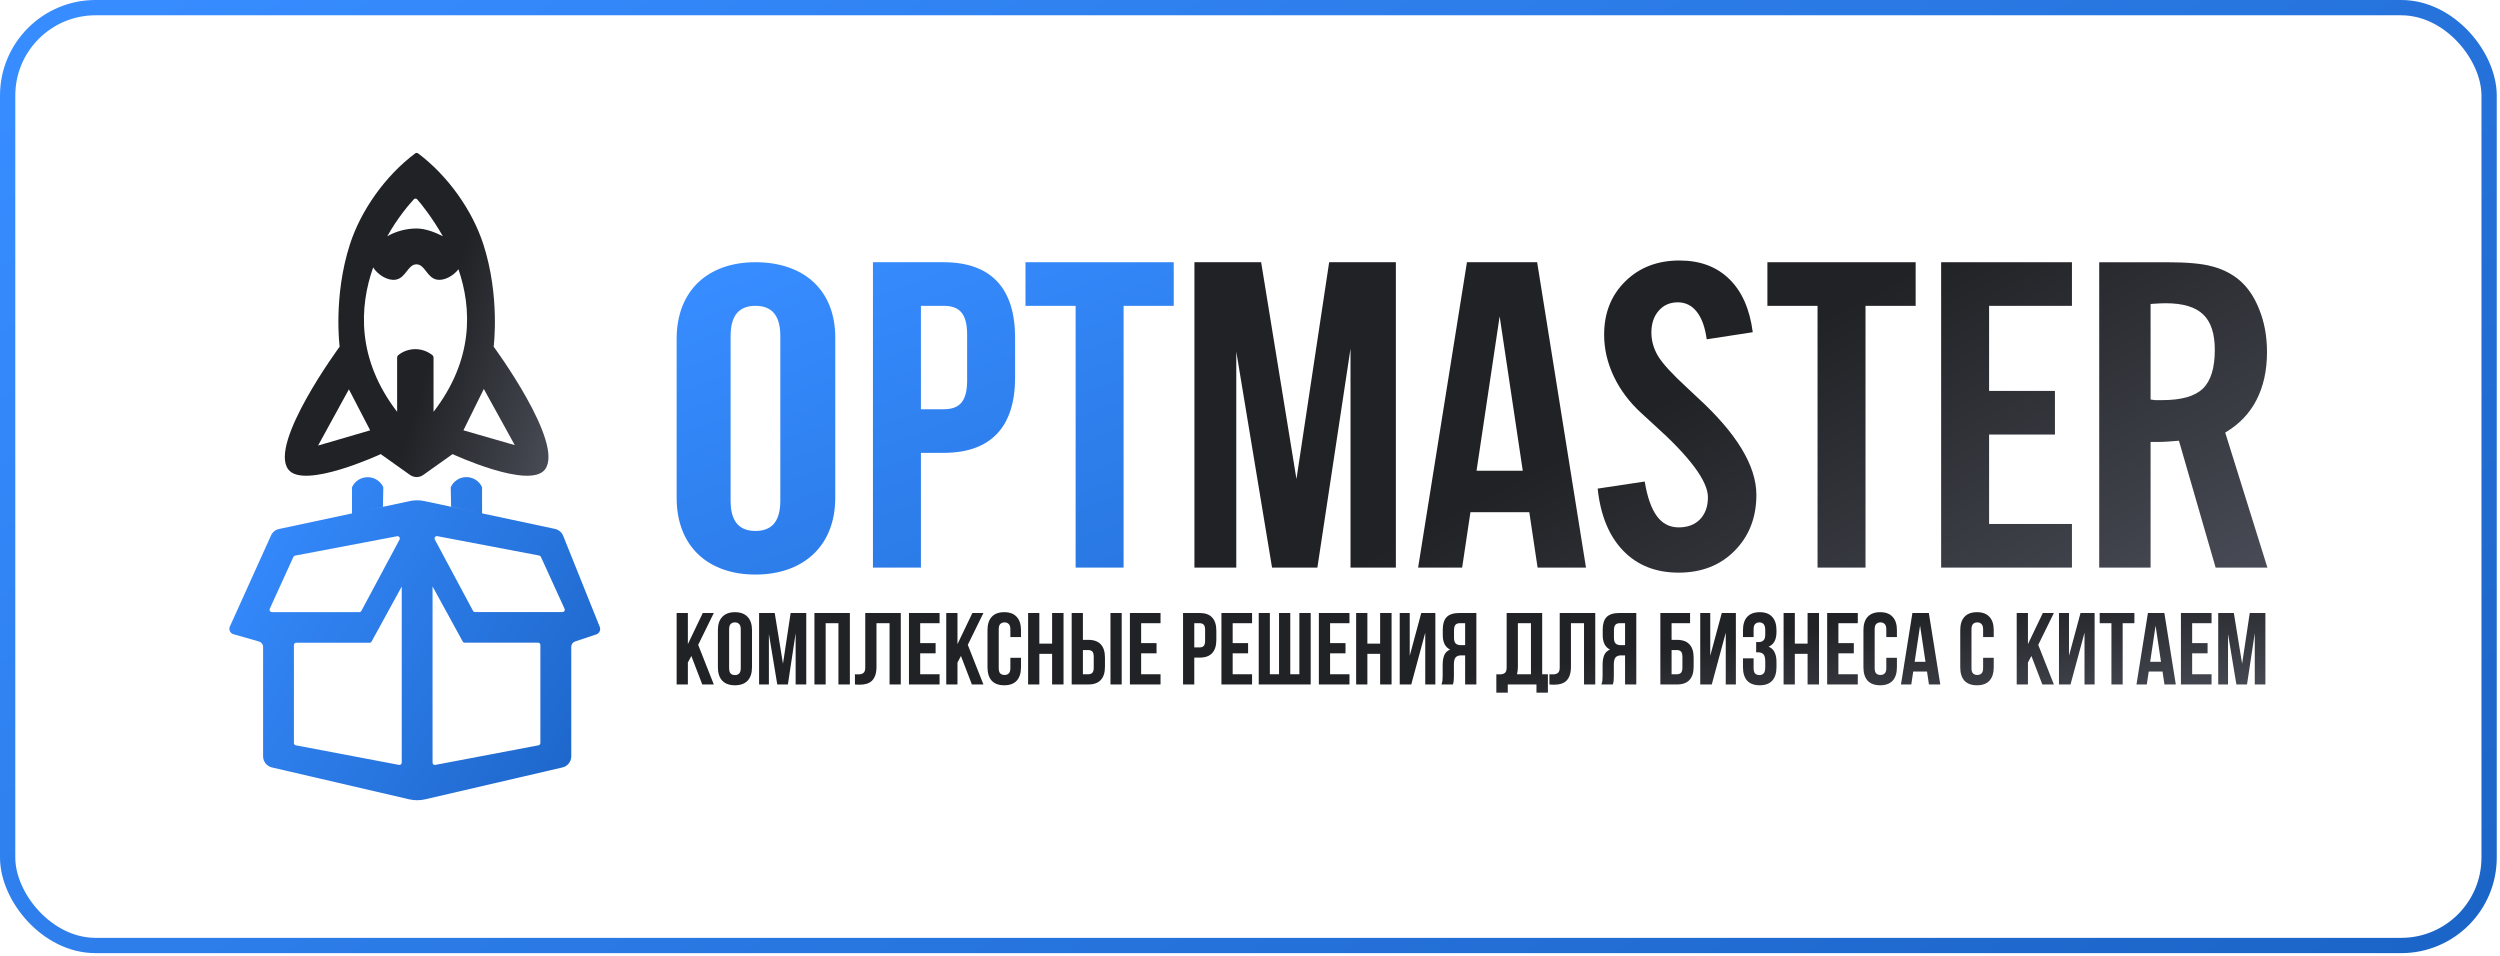
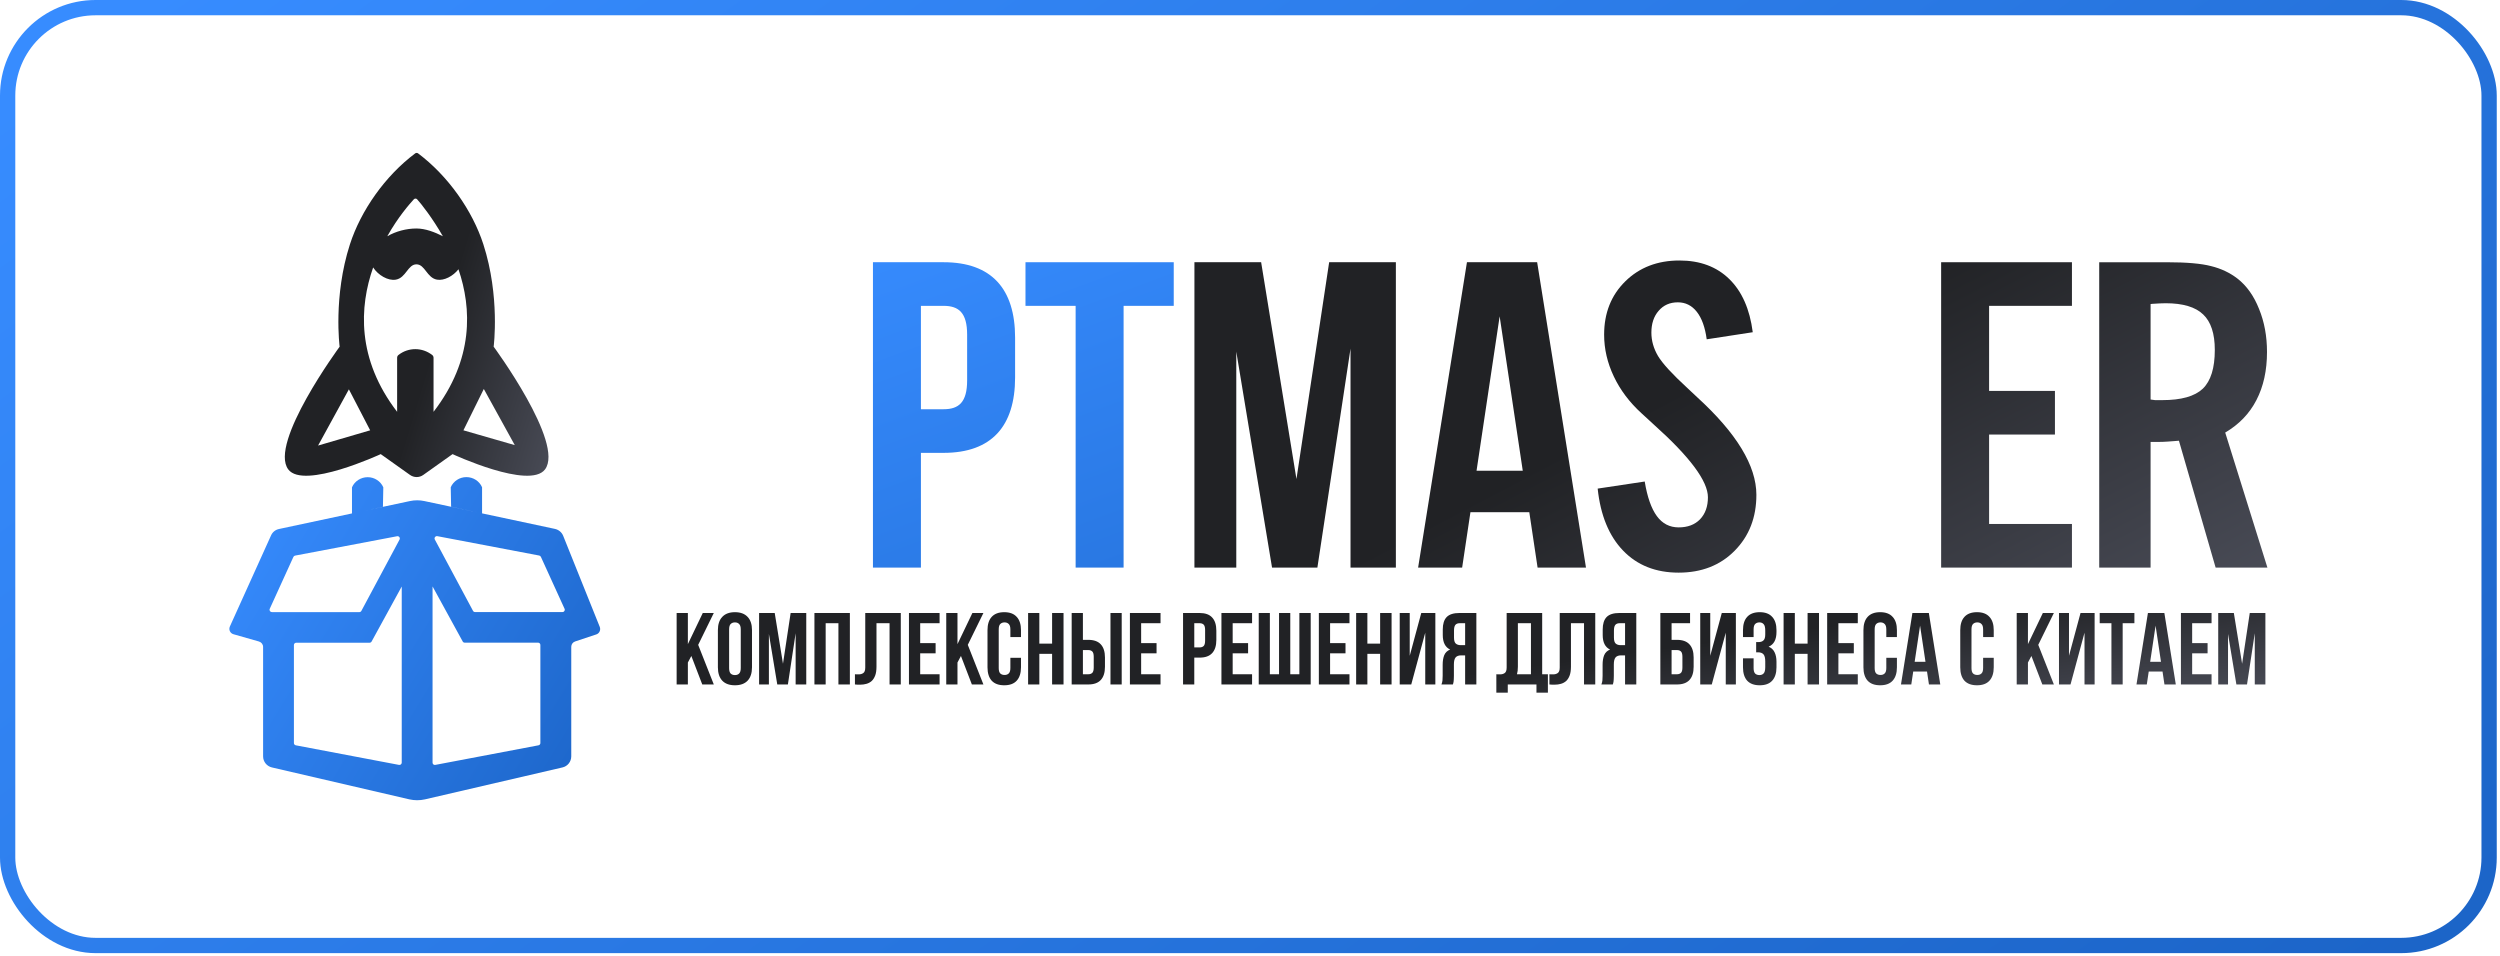
<svg xmlns="http://www.w3.org/2000/svg" width="327" height="125" viewBox="0 0 327 125" fill="none">
  <rect x="1" y="1" width="324.575" height="122.67" rx="11.5" stroke="url(#paint0_linear_2740_4)" stroke-width="2" />
  <path d="M64.57 45.345C64.57 45.345 65.427 38.788 63.226 31.966C61.797 27.534 58.595 22.989 54.678 20.057C54.574 19.981 54.431 19.981 54.316 20.057C50.39 22.989 47.198 27.534 45.769 31.966C43.567 38.788 44.425 45.345 44.425 45.345C44.425 45.345 35.124 57.975 37.707 61.401C39.718 64.076 49.799 59.398 49.799 59.398L53.63 62.122C54.154 62.492 54.85 62.492 55.364 62.122L59.195 59.398C59.195 59.398 69.267 64.076 71.288 61.401C73.87 57.965 64.57 45.345 64.57 45.345ZM54.126 26.073C54.25 25.94 54.45 25.94 54.564 26.073C55.098 26.661 56.537 28.474 57.928 30.903C56.889 30.372 55.65 29.887 54.469 29.887C53.154 29.887 51.763 30.258 50.657 30.903C52.077 28.369 53.573 26.68 54.126 26.073ZM41.604 58.279L45.635 50.925L48.418 56.286L41.604 58.279ZM56.708 53.866V46.803C56.708 46.66 56.648 46.523 56.536 46.436C55.889 45.931 55.103 45.668 54.326 45.668C53.538 45.668 52.759 45.924 52.113 46.436C52.002 46.523 51.944 46.659 51.944 46.8V53.866C46.626 46.939 47.007 40.107 48.808 34.983C49.447 35.98 50.762 36.767 51.782 36.577C53.106 36.34 53.344 34.575 54.469 34.575C55.593 34.575 55.831 36.34 57.156 36.577C58.09 36.748 59.281 36.103 59.967 35.22C61.711 40.325 61.987 47.015 56.708 53.866ZM60.615 56.286L63.283 50.877L67.333 58.222L60.615 56.286Z" fill="url(#paint1_linear_2740_4)" />
  <path fill-rule="evenodd" clip-rule="evenodd" d="M63.055 67.148V63.733C62.706 62.923 61.892 62.406 61.001 62.406C60.11 62.406 59.306 62.933 58.957 63.733L59.005 66.274L62.491 67.028L55.501 65.538C54.882 65.405 54.243 65.405 53.624 65.538L47.63 66.816L50.088 66.284L50.137 63.743C49.788 62.943 48.984 62.416 48.093 62.416C47.202 62.416 46.388 62.934 46.039 63.743V67.156L36.5 69.191C36.033 69.286 35.642 69.599 35.452 70.035L30.068 81.944C29.877 82.362 30.106 82.836 30.544 82.959L33.87 83.908C34.194 84.003 34.413 84.288 34.413 84.62V98.929C34.413 99.622 34.889 100.22 35.566 100.381L53.547 104.556C54.215 104.708 54.91 104.708 55.587 104.556L73.568 100.381C74.245 100.229 74.721 99.622 74.721 98.929V84.601C74.721 84.278 74.931 83.994 75.236 83.899L78.009 82.978C78.4 82.846 78.609 82.39 78.447 81.992L73.664 70.083C73.483 69.627 73.073 69.286 72.587 69.181L63.055 67.148ZM35.28 79.638C35.194 79.838 35.337 80.056 35.556 80.056V80.065H47.001C47.115 80.065 47.22 79.999 47.268 79.904L52.261 70.576C52.375 70.349 52.185 70.092 51.937 70.14L38.596 72.673C38.501 72.692 38.415 72.759 38.377 72.844L35.28 79.638ZM52.194 100.049C52.375 100.078 52.547 99.945 52.547 99.755V76.716L48.602 83.918C48.545 84.013 48.44 84.07 48.335 84.07H38.739C38.577 84.07 38.444 84.203 38.444 84.364V97.193C38.444 97.335 38.549 97.459 38.692 97.487L52.194 100.049ZM70.433 97.487C70.576 97.459 70.681 97.335 70.681 97.193V84.354C70.681 84.193 70.547 84.06 70.385 84.06H60.79C60.675 84.06 60.571 84.003 60.523 83.908L56.578 76.706V99.755C56.578 99.945 56.749 100.087 56.93 100.049L70.433 97.487ZM62.133 80.056H73.578C73.797 80.056 73.94 79.828 73.845 79.629L70.748 72.835C70.7 72.74 70.624 72.683 70.528 72.664L57.197 70.13C56.949 70.092 56.759 70.349 56.873 70.567L61.867 79.894C61.924 79.999 62.019 80.056 62.133 80.056Z" fill="url(#paint2_linear_2740_4)" />
-   <path d="M95.563 43.941C95.563 41.088 96.818 40.004 98.814 40.004C100.81 40.004 102.065 41.088 102.065 43.941V65.51C102.065 68.363 100.81 69.447 98.814 69.447C96.818 69.447 95.563 68.363 95.563 65.51V43.941ZM88.504 65.111C88.504 71.501 92.654 75.153 98.814 75.153C104.973 75.153 109.252 71.501 109.252 65.111V44.17C109.252 37.779 104.973 34.298 98.814 34.298C92.654 34.298 88.504 37.95 88.504 44.34V65.111Z" fill="url(#paint3_linear_2740_4)" />
  <path d="M123.421 34.299H114.182V74.241H120.456V59.234H123.421C129.695 59.234 132.775 55.754 132.775 49.363V44.17C132.775 37.779 129.695 34.299 123.421 34.299ZM123.421 40.005C125.417 40.005 126.501 40.918 126.501 43.771V49.762C126.501 52.615 125.417 53.528 123.421 53.528H120.456V40.005H123.421Z" fill="url(#paint4_linear_2740_4)" />
  <path d="M134.134 40.005H140.693V74.241H146.966V40.005H153.525V34.299H134.134V40.005Z" fill="url(#paint5_linear_2740_4)" />
  <path d="M164.957 34.299H156.231V74.241H161.706V45.996L166.383 74.241H172.314L176.648 45.597V74.241H182.58V34.299H173.854L169.576 62.658L164.957 34.299Z" fill="url(#paint6_linear_2740_4)" />
  <path d="M201.059 34.299H191.877L185.489 74.241H191.249L192.333 66.995H200.032L201.116 74.241H207.447L201.059 34.299ZM196.154 41.374L199.177 61.574H193.132L196.154 41.374Z" fill="url(#paint7_linear_2740_4)" />
  <path d="M208.975 63.909L215.129 62.984C215.463 65.01 215.992 66.516 216.714 67.503C217.436 68.489 218.387 68.982 219.566 68.982C220.746 68.982 221.679 68.63 222.366 67.925C223.053 67.203 223.396 66.243 223.396 65.045C223.396 62.931 221.045 59.769 216.344 55.558C215.622 54.906 215.076 54.404 214.706 54.052C213.139 52.624 211.933 51.021 211.088 49.242C210.242 47.463 209.82 45.639 209.82 43.772C209.82 40.935 210.744 38.61 212.593 36.795C214.442 34.98 216.802 34.073 219.672 34.073C222.366 34.073 224.541 34.884 226.196 36.505C227.851 38.125 228.873 40.442 229.26 43.455L223.238 44.38C223.026 42.812 222.595 41.614 221.943 40.785C221.292 39.958 220.464 39.544 219.461 39.544C218.422 39.544 217.585 39.913 216.951 40.653C216.318 41.376 216.001 42.327 216.001 43.507C216.001 44.565 216.291 45.586 216.872 46.573C217.453 47.542 218.73 48.934 220.702 50.748C220.984 51.013 221.406 51.409 221.97 51.938C227.147 56.659 229.735 60.922 229.735 64.728C229.735 67.688 228.785 70.128 226.883 72.048C224.999 73.951 222.56 74.902 219.566 74.902C216.573 74.902 214.152 73.942 212.303 72.022C210.454 70.101 209.344 67.397 208.975 63.909Z" fill="url(#paint8_linear_2740_4)" />
-   <path d="M231.176 40.005H237.735V74.241H244.009V40.005H250.567V34.299H231.176V40.005Z" fill="url(#paint9_linear_2740_4)" />
  <path d="M260.174 40.005H271.01V34.299H253.901V74.241H271.01V68.535H260.174V56.838H268.786V51.132H260.174V40.005Z" fill="url(#paint10_linear_2740_4)" />
  <path d="M281.297 52.257C281.493 52.293 281.688 52.319 281.884 52.337C282.097 52.337 282.408 52.337 282.817 52.337C285.306 52.337 287.075 51.839 288.124 50.843C289.173 49.829 289.697 48.14 289.697 45.774C289.697 43.64 289.19 42.092 288.177 41.132C287.164 40.154 285.528 39.664 283.27 39.664C282.879 39.664 282.284 39.691 281.484 39.745C281.395 39.762 281.333 39.771 281.297 39.771V52.257ZM296.577 74.241H289.804L285.004 57.647C284.595 57.682 284.142 57.718 283.644 57.753C283.164 57.789 282.693 57.807 282.231 57.807H281.297V74.241H274.577V34.302H283.43C286.008 34.302 287.937 34.471 289.217 34.809C290.515 35.129 291.662 35.671 292.657 36.436C293.866 37.379 294.808 38.704 295.484 40.411C296.177 42.101 296.524 43.978 296.524 46.041C296.524 48.46 296.061 50.559 295.137 52.337C294.23 54.098 292.87 55.512 291.057 56.579L296.577 74.241Z" fill="url(#paint11_linear_2740_4)" />
  <path d="M90.427 85.802L89.973 86.657V89.528H88.504V80.18H89.973V84.253L91.923 80.18H93.365L91.322 84.347L93.365 89.528H91.856L90.427 85.802Z" fill="url(#paint12_linear_2740_4)" />
  <path d="M95.369 87.378C95.369 87.717 95.436 87.957 95.569 88.1C95.712 88.233 95.899 88.3 96.13 88.3C96.362 88.3 96.544 88.233 96.678 88.1C96.82 87.957 96.891 87.717 96.891 87.378V82.33C96.891 81.992 96.82 81.756 96.678 81.622C96.544 81.48 96.362 81.409 96.13 81.409C95.899 81.409 95.712 81.48 95.569 81.622C95.436 81.756 95.369 81.992 95.369 82.33V87.378ZM93.9 82.424C93.9 81.667 94.091 81.088 94.474 80.688C94.857 80.278 95.409 80.073 96.13 80.073C96.852 80.073 97.403 80.278 97.786 80.688C98.169 81.088 98.361 81.667 98.361 82.424V87.285C98.361 88.042 98.169 88.625 97.786 89.034C97.403 89.435 96.852 89.635 96.13 89.635C95.409 89.635 94.857 89.435 94.474 89.034C94.091 88.625 93.9 88.042 93.9 87.285V82.424Z" fill="url(#paint13_linear_2740_4)" />
  <path d="M102.414 86.817L103.416 80.18H105.459V89.528H104.07V82.824L103.056 89.528H101.667L100.572 82.918V89.528H99.29V80.18H101.333L102.414 86.817Z" fill="url(#paint14_linear_2740_4)" />
  <path d="M107.997 89.528H106.528V80.18H111.162V89.528H109.666V81.516H107.997V89.528Z" fill="url(#paint15_linear_2740_4)" />
  <path d="M116.354 81.516H114.644V87.205C114.644 87.677 114.586 88.064 114.471 88.367C114.355 88.669 114.199 88.91 114.003 89.088C113.807 89.257 113.58 89.377 113.322 89.448C113.073 89.519 112.81 89.555 112.534 89.555C112.401 89.555 112.28 89.555 112.173 89.555C112.067 89.555 111.951 89.546 111.826 89.528V88.193C111.906 88.202 111.991 88.206 112.08 88.206C112.169 88.206 112.254 88.206 112.334 88.206C112.565 88.206 112.761 88.148 112.921 88.033C113.091 87.917 113.175 87.677 113.175 87.311V80.18H117.823V89.528H116.354V81.516Z" fill="url(#paint16_linear_2740_4)" />
  <path d="M120.36 84.12H122.377V85.455H120.36V88.193H122.898V89.528H118.891V80.18H122.898V81.516H120.36V84.12Z" fill="url(#paint17_linear_2740_4)" />
  <path d="M125.692 85.802L125.238 86.657V89.528H123.769V80.18H125.238V84.253L127.188 80.18H128.63L126.587 84.347L128.63 89.528H127.121L125.692 85.802Z" fill="url(#paint18_linear_2740_4)" />
  <path d="M133.545 86.043V87.285C133.545 88.042 133.358 88.625 132.985 89.034C132.619 89.435 132.076 89.635 131.355 89.635C130.634 89.635 130.087 89.435 129.713 89.034C129.348 88.625 129.165 88.042 129.165 87.285V82.424C129.165 81.667 129.348 81.088 129.713 80.688C130.087 80.278 130.634 80.073 131.355 80.073C132.076 80.073 132.619 80.278 132.985 80.688C133.358 81.088 133.545 81.667 133.545 82.424V83.332H132.157V82.33C132.157 81.992 132.085 81.756 131.943 81.622C131.809 81.48 131.627 81.409 131.395 81.409C131.164 81.409 130.977 81.48 130.834 81.622C130.701 81.756 130.634 81.992 130.634 82.33V87.378C130.634 87.717 130.701 87.953 130.834 88.086C130.977 88.22 131.164 88.286 131.395 88.286C131.627 88.286 131.809 88.22 131.943 88.086C132.085 87.953 132.157 87.717 132.157 87.378V86.043H133.545Z" fill="url(#paint19_linear_2740_4)" />
  <path d="M135.945 89.528H134.476V80.18H135.945V84.186H137.615V80.18H139.11V89.528H137.615V85.522H135.945V89.528Z" fill="url(#paint20_linear_2740_4)" />
  <path d="M142.339 88.193C142.57 88.193 142.748 88.131 142.873 88.006C142.998 87.881 143.06 87.65 143.06 87.311V85.909C143.06 85.571 142.998 85.34 142.873 85.215C142.748 85.09 142.57 85.028 142.339 85.028H141.644V88.193H142.339ZM140.175 89.528V80.18H141.644V83.692H142.339C143.078 83.692 143.625 83.888 143.982 84.28C144.347 84.672 144.529 85.246 144.529 86.003V87.218C144.529 87.975 144.347 88.549 143.982 88.941C143.625 89.333 143.078 89.528 142.339 89.528H140.175ZM145.25 80.18H146.719V89.528H145.25V80.18Z" fill="url(#paint21_linear_2740_4)" />
  <path d="M149.261 84.12H151.277V85.455H149.261V88.193H151.798V89.528H147.792V80.18H151.798V81.516H149.261V84.12Z" fill="url(#paint22_linear_2740_4)" />
  <path d="M156.907 80.18C157.646 80.18 158.193 80.376 158.549 80.768C158.914 81.159 159.097 81.734 159.097 82.49V83.706C159.097 84.463 158.914 85.037 158.549 85.428C158.193 85.82 157.646 86.016 156.907 86.016H156.212V89.528H154.743V80.18H156.907ZM156.212 81.516V84.681H156.907C157.138 84.681 157.316 84.618 157.441 84.494C157.565 84.369 157.628 84.138 157.628 83.799V82.397C157.628 82.059 157.565 81.827 157.441 81.703C157.316 81.578 157.138 81.516 156.907 81.516H156.212Z" fill="url(#paint23_linear_2740_4)" />
  <path d="M161.233 84.12H163.25V85.455H161.233V88.193H163.771V89.528H159.764V80.18H163.771V81.516H161.233V84.12Z" fill="url(#paint24_linear_2740_4)" />
  <path d="M168.768 88.193H169.957V80.18H171.439V89.528H164.642V80.18H166.097V88.193H167.299V80.18H168.768V88.193Z" fill="url(#paint25_linear_2740_4)" />
  <path d="M173.975 84.12H175.992V85.455H173.975V88.193H176.512V89.528H172.506V80.18H176.512V81.516H173.975V84.12Z" fill="url(#paint26_linear_2740_4)" />
  <path d="M178.853 89.528H177.384V80.18H178.853V84.186H180.522V80.18H182.018V89.528H180.522V85.522H178.853V89.528Z" fill="url(#paint27_linear_2740_4)" />
  <path d="M184.592 89.528H183.083V80.18H184.392V85.776L185.901 80.18H187.744V89.528H186.422V82.758L184.592 89.528Z" fill="url(#paint28_linear_2740_4)" />
  <path d="M190.932 81.516C190.673 81.516 190.482 81.591 190.357 81.743C190.242 81.894 190.184 82.139 190.184 82.477V83.399C190.184 83.772 190.259 84.031 190.411 84.173C190.571 84.316 190.789 84.387 191.065 84.387H191.639V81.516H190.932ZM188.541 89.528C188.612 89.35 188.657 89.177 188.675 89.008C188.692 88.829 188.701 88.625 188.701 88.393V86.951C188.701 86.461 188.768 86.047 188.902 85.709C189.044 85.362 189.302 85.112 189.676 84.961C189.035 84.658 188.715 84.026 188.715 83.065V82.33C188.715 81.609 188.884 81.07 189.222 80.714C189.569 80.358 190.126 80.18 190.892 80.18H193.108V89.528H191.639V85.722H191.132C190.794 85.722 190.549 85.811 190.397 85.989C190.246 86.168 190.17 86.475 190.17 86.911V88.38C190.17 88.567 190.166 88.723 190.157 88.847C190.157 88.972 190.148 89.074 190.13 89.154C190.121 89.235 190.108 89.301 190.09 89.355C190.072 89.408 190.055 89.466 190.037 89.528H188.541Z" fill="url(#paint29_linear_2740_4)" />
  <path d="M195.721 88.193C195.801 88.202 195.886 88.206 195.975 88.206C196.064 88.206 196.148 88.206 196.228 88.206C196.46 88.206 196.656 88.148 196.816 88.033C196.985 87.917 197.07 87.677 197.07 87.311V80.18H201.717V88.193H202.465V90.597H200.969V89.528H197.217V90.597H195.721V88.193ZM198.539 87.205C198.539 87.596 198.499 87.926 198.419 88.193H200.248V81.516H198.539V87.205Z" fill="url(#paint30_linear_2740_4)" />
  <path d="M207.19 81.516H205.48V87.205C205.48 87.677 205.422 88.064 205.306 88.367C205.191 88.669 205.035 88.91 204.839 89.088C204.643 89.257 204.416 89.377 204.158 89.448C203.909 89.519 203.646 89.555 203.37 89.555C203.236 89.555 203.116 89.555 203.009 89.555C202.903 89.555 202.787 89.546 202.662 89.528V88.193C202.742 88.202 202.827 88.206 202.916 88.206C203.005 88.206 203.09 88.206 203.17 88.206C203.401 88.206 203.597 88.148 203.757 88.033C203.926 87.917 204.011 87.677 204.011 87.311V80.18H208.659V89.528H207.19V81.516Z" fill="url(#paint31_linear_2740_4)" />
  <path d="M211.851 81.516C211.592 81.516 211.401 81.591 211.276 81.743C211.161 81.894 211.103 82.139 211.103 82.477V83.399C211.103 83.772 211.178 84.031 211.33 84.173C211.49 84.316 211.708 84.387 211.984 84.387H212.558V81.516H211.851ZM209.46 89.528C209.531 89.35 209.576 89.177 209.594 89.008C209.611 88.829 209.62 88.625 209.62 88.393V86.951C209.62 86.461 209.687 86.047 209.821 85.709C209.963 85.362 210.221 85.112 210.595 84.961C209.954 84.658 209.634 84.026 209.634 83.065V82.33C209.634 81.609 209.803 81.07 210.141 80.714C210.488 80.358 211.045 80.18 211.811 80.18H214.027V89.528H212.558V85.722H212.051C211.713 85.722 211.468 85.811 211.316 85.989C211.165 86.168 211.089 86.475 211.089 86.911V88.38C211.089 88.567 211.085 88.723 211.076 88.847C211.076 88.972 211.067 89.074 211.049 89.154C211.04 89.235 211.027 89.301 211.009 89.355C210.991 89.408 210.974 89.466 210.956 89.528H209.46Z" fill="url(#paint32_linear_2740_4)" />
  <path d="M218.643 83.692H219.338C220.077 83.692 220.624 83.888 220.98 84.28C221.345 84.672 221.528 85.246 221.528 86.003V87.218C221.528 87.975 221.345 88.549 220.98 88.941C220.624 89.333 220.077 89.528 219.338 89.528H217.174V80.18H221.06V81.516H218.643V83.692ZM219.338 88.193C219.569 88.193 219.747 88.131 219.872 88.006C219.996 87.881 220.059 87.65 220.059 87.311V85.909C220.059 85.571 219.996 85.34 219.872 85.215C219.747 85.09 219.569 85.028 219.338 85.028H218.643V88.193H219.338Z" fill="url(#paint33_linear_2740_4)" />
  <path d="M223.9 89.528H222.391V80.18H223.7V85.776L225.209 80.18H227.052V89.528H225.729V82.758L223.9 89.528Z" fill="url(#paint34_linear_2740_4)" />
  <path d="M230.894 82.477C230.894 82.059 230.823 81.778 230.68 81.636C230.547 81.484 230.364 81.409 230.133 81.409C229.901 81.409 229.714 81.48 229.572 81.622C229.438 81.756 229.371 81.992 229.371 82.33V83.332H227.983V82.424C227.983 81.667 228.165 81.088 228.53 80.688C228.904 80.278 229.452 80.073 230.173 80.073C230.894 80.073 231.437 80.278 231.802 80.688C232.176 81.088 232.363 81.667 232.363 82.424V82.664C232.363 83.661 232.02 84.302 231.335 84.587C231.709 84.747 231.971 84.997 232.123 85.335C232.283 85.664 232.363 86.07 232.363 86.55V87.285C232.363 88.042 232.176 88.625 231.802 89.034C231.437 89.435 230.894 89.635 230.173 89.635C229.452 89.635 228.904 89.435 228.53 89.034C228.165 88.625 227.983 88.042 227.983 87.285V86.11H229.371V87.378C229.371 87.717 229.438 87.957 229.572 88.1C229.714 88.233 229.901 88.3 230.133 88.3C230.364 88.3 230.547 88.229 230.68 88.086C230.823 87.944 230.894 87.663 230.894 87.245V86.51C230.894 86.074 230.818 85.767 230.667 85.589C230.516 85.411 230.271 85.322 229.932 85.322H229.705V83.986H230.013C230.289 83.986 230.502 83.915 230.654 83.772C230.814 83.63 230.894 83.372 230.894 82.998V82.477Z" fill="url(#paint35_linear_2740_4)" />
  <path d="M234.763 89.528H233.294V80.18H234.763V84.186H236.432V80.18H237.928V89.528H236.432V85.522H234.763V89.528Z" fill="url(#paint36_linear_2740_4)" />
  <path d="M240.462 84.12H242.479V85.455H240.462V88.193H242.999V89.528H238.993V80.18H242.999V81.516H240.462V84.12Z" fill="url(#paint37_linear_2740_4)" />
  <path d="M248.117 86.043V87.285C248.117 88.042 247.93 88.625 247.557 89.034C247.191 89.435 246.648 89.635 245.927 89.635C245.206 89.635 244.659 89.435 244.285 89.034C243.92 88.625 243.737 88.042 243.737 87.285V82.424C243.737 81.667 243.92 81.088 244.285 80.688C244.659 80.278 245.206 80.073 245.927 80.073C246.648 80.073 247.191 80.278 247.557 80.688C247.93 81.088 248.117 81.667 248.117 82.424V83.332H246.729V82.33C246.729 81.992 246.657 81.756 246.515 81.622C246.381 81.48 246.199 81.409 245.967 81.409C245.736 81.409 245.549 81.48 245.406 81.622C245.273 81.756 245.206 81.992 245.206 82.33V87.378C245.206 87.717 245.273 87.953 245.406 88.086C245.549 88.22 245.736 88.286 245.967 88.286C246.199 88.286 246.381 88.22 246.515 88.086C246.657 87.953 246.729 87.717 246.729 87.378V86.043H248.117Z" fill="url(#paint38_linear_2740_4)" />
  <path d="M253.789 89.528H252.307L252.053 87.832H250.25L249.996 89.528H248.648L250.143 80.18H252.293L253.789 89.528ZM250.437 86.564H251.853L251.145 81.836L250.437 86.564Z" fill="url(#paint39_linear_2740_4)" />
  <path d="M260.781 86.043V87.285C260.781 88.042 260.594 88.625 260.22 89.034C259.855 89.435 259.312 89.635 258.591 89.635C257.87 89.635 257.322 89.435 256.948 89.034C256.583 88.625 256.401 88.042 256.401 87.285V82.424C256.401 81.667 256.583 81.088 256.948 80.688C257.322 80.278 257.87 80.073 258.591 80.073C259.312 80.073 259.855 80.278 260.22 80.688C260.594 81.088 260.781 81.667 260.781 82.424V83.332H259.392V82.33C259.392 81.992 259.321 81.756 259.178 81.622C259.045 81.48 258.862 81.409 258.631 81.409C258.399 81.409 258.212 81.48 258.07 81.622C257.936 81.756 257.87 81.992 257.87 82.33V87.378C257.87 87.717 257.936 87.953 258.07 88.086C258.212 88.22 258.399 88.286 258.631 88.286C258.862 88.286 259.045 88.22 259.178 88.086C259.321 87.953 259.392 87.717 259.392 87.378V86.043H260.781Z" fill="url(#paint40_linear_2740_4)" />
  <path d="M265.708 85.802L265.254 86.657V89.528H263.785V80.18H265.254V84.253L267.204 80.18H268.647L266.603 84.347L268.647 89.528H267.137L265.708 85.802Z" fill="url(#paint41_linear_2740_4)" />
  <path d="M270.824 89.528H269.315V80.18H270.624V85.776L272.133 80.18H273.976V89.528H272.654V82.758L270.824 89.528Z" fill="url(#paint42_linear_2740_4)" />
  <path d="M274.64 80.18H279.18V81.516H277.645V89.528H276.176V81.516H274.64V80.18Z" fill="url(#paint43_linear_2740_4)" />
  <path d="M284.594 89.528H283.111L282.858 87.832H281.055L280.801 89.528H279.452L280.948 80.18H283.098L284.594 89.528ZM281.242 86.564H282.657L281.95 81.836L281.242 86.564Z" fill="url(#paint44_linear_2740_4)" />
  <path d="M286.734 84.12H288.751V85.455H286.734V88.193H289.272V89.528H285.265V80.18H289.272V81.516H286.734V84.12Z" fill="url(#paint45_linear_2740_4)" />
  <path d="M293.268 86.817L294.269 80.18H296.313V89.528H294.924V82.824L293.909 89.528H292.52L291.425 82.918V89.528H290.143V80.18H292.186L293.268 86.817Z" fill="url(#paint46_linear_2740_4)" />
  <defs>
    <linearGradient id="paint0_linear_2740_4" x1="18.824" y1="2.23954e-06" x2="190.386" y2="238.883" gradientUnits="userSpaceOnUse">
      <stop stop-color="#378CFF" />
      <stop offset="1" stop-color="#1A62C4" />
    </linearGradient>
    <linearGradient id="paint1_linear_2740_4" x1="61.456" y1="123.47" x2="35.236" y2="115.456" gradientUnits="userSpaceOnUse">
      <stop stop-color="#595C6A" />
      <stop offset="1" stop-color="#212225" />
    </linearGradient>
    <linearGradient id="paint2_linear_2740_4" x1="32.796" y1="62.406" x2="87.369" y2="95.695" gradientUnits="userSpaceOnUse">
      <stop stop-color="#378CFF" />
      <stop offset="1" stop-color="#1A62C4" />
    </linearGradient>
    <linearGradient id="paint3_linear_2740_4" x1="100.497" y1="34.073" x2="139.441" y2="138.923" gradientUnits="userSpaceOnUse">
      <stop stop-color="#378CFF" />
      <stop offset="1" stop-color="#1A62C4" />
    </linearGradient>
    <linearGradient id="paint4_linear_2740_4" x1="100.497" y1="34.073" x2="139.441" y2="138.923" gradientUnits="userSpaceOnUse">
      <stop stop-color="#378CFF" />
      <stop offset="1" stop-color="#1A62C4" />
    </linearGradient>
    <linearGradient id="paint5_linear_2740_4" x1="100.497" y1="34.073" x2="139.441" y2="138.923" gradientUnits="userSpaceOnUse">
      <stop stop-color="#378CFF" />
      <stop offset="1" stop-color="#1A62C4" />
    </linearGradient>
    <linearGradient id="paint6_linear_2740_4" x1="234.528" y1="134.324" x2="197.104" y2="63.1" gradientUnits="userSpaceOnUse">
      <stop stop-color="#595C6A" />
      <stop offset="1" stop-color="#212225" />
    </linearGradient>
    <linearGradient id="paint7_linear_2740_4" x1="234.528" y1="134.324" x2="197.104" y2="63.1" gradientUnits="userSpaceOnUse">
      <stop stop-color="#595C6A" />
      <stop offset="1" stop-color="#212225" />
    </linearGradient>
    <linearGradient id="paint8_linear_2740_4" x1="234.528" y1="134.324" x2="197.104" y2="63.1" gradientUnits="userSpaceOnUse">
      <stop stop-color="#595C6A" />
      <stop offset="1" stop-color="#212225" />
    </linearGradient>
    <linearGradient id="paint9_linear_2740_4" x1="234.528" y1="134.324" x2="197.104" y2="63.1" gradientUnits="userSpaceOnUse">
      <stop stop-color="#595C6A" />
      <stop offset="1" stop-color="#212225" />
    </linearGradient>
    <linearGradient id="paint10_linear_2740_4" x1="234.528" y1="134.324" x2="197.104" y2="63.1" gradientUnits="userSpaceOnUse">
      <stop stop-color="#595C6A" />
      <stop offset="1" stop-color="#212225" />
    </linearGradient>
    <linearGradient id="paint11_linear_2740_4" x1="234.528" y1="134.324" x2="197.104" y2="63.1" gradientUnits="userSpaceOnUse">
      <stop stop-color="#595C6A" />
      <stop offset="1" stop-color="#212225" />
    </linearGradient>
    <linearGradient id="paint12_linear_2740_4" x1="234.342" y1="105.755" x2="231.26" y2="82.887" gradientUnits="userSpaceOnUse">
      <stop stop-color="#595C6A" />
      <stop offset="1" stop-color="#212225" />
    </linearGradient>
    <linearGradient id="paint13_linear_2740_4" x1="234.342" y1="105.755" x2="231.26" y2="82.887" gradientUnits="userSpaceOnUse">
      <stop stop-color="#595C6A" />
      <stop offset="1" stop-color="#212225" />
    </linearGradient>
    <linearGradient id="paint14_linear_2740_4" x1="234.342" y1="105.755" x2="231.26" y2="82.887" gradientUnits="userSpaceOnUse">
      <stop stop-color="#595C6A" />
      <stop offset="1" stop-color="#212225" />
    </linearGradient>
    <linearGradient id="paint15_linear_2740_4" x1="234.342" y1="105.755" x2="231.26" y2="82.887" gradientUnits="userSpaceOnUse">
      <stop stop-color="#595C6A" />
      <stop offset="1" stop-color="#212225" />
    </linearGradient>
    <linearGradient id="paint16_linear_2740_4" x1="234.342" y1="105.755" x2="231.26" y2="82.887" gradientUnits="userSpaceOnUse">
      <stop stop-color="#595C6A" />
      <stop offset="1" stop-color="#212225" />
    </linearGradient>
    <linearGradient id="paint17_linear_2740_4" x1="234.342" y1="105.755" x2="231.26" y2="82.887" gradientUnits="userSpaceOnUse">
      <stop stop-color="#595C6A" />
      <stop offset="1" stop-color="#212225" />
    </linearGradient>
    <linearGradient id="paint18_linear_2740_4" x1="234.342" y1="105.755" x2="231.26" y2="82.887" gradientUnits="userSpaceOnUse">
      <stop stop-color="#595C6A" />
      <stop offset="1" stop-color="#212225" />
    </linearGradient>
    <linearGradient id="paint19_linear_2740_4" x1="234.342" y1="105.755" x2="231.26" y2="82.887" gradientUnits="userSpaceOnUse">
      <stop stop-color="#595C6A" />
      <stop offset="1" stop-color="#212225" />
    </linearGradient>
    <linearGradient id="paint20_linear_2740_4" x1="234.342" y1="105.755" x2="231.26" y2="82.887" gradientUnits="userSpaceOnUse">
      <stop stop-color="#595C6A" />
      <stop offset="1" stop-color="#212225" />
    </linearGradient>
    <linearGradient id="paint21_linear_2740_4" x1="234.342" y1="105.755" x2="231.26" y2="82.887" gradientUnits="userSpaceOnUse">
      <stop stop-color="#595C6A" />
      <stop offset="1" stop-color="#212225" />
    </linearGradient>
    <linearGradient id="paint22_linear_2740_4" x1="234.342" y1="105.755" x2="231.26" y2="82.887" gradientUnits="userSpaceOnUse">
      <stop stop-color="#595C6A" />
      <stop offset="1" stop-color="#212225" />
    </linearGradient>
    <linearGradient id="paint23_linear_2740_4" x1="234.342" y1="105.755" x2="231.26" y2="82.887" gradientUnits="userSpaceOnUse">
      <stop stop-color="#595C6A" />
      <stop offset="1" stop-color="#212225" />
    </linearGradient>
    <linearGradient id="paint24_linear_2740_4" x1="234.342" y1="105.755" x2="231.26" y2="82.887" gradientUnits="userSpaceOnUse">
      <stop stop-color="#595C6A" />
      <stop offset="1" stop-color="#212225" />
    </linearGradient>
    <linearGradient id="paint25_linear_2740_4" x1="234.342" y1="105.755" x2="231.26" y2="82.887" gradientUnits="userSpaceOnUse">
      <stop stop-color="#595C6A" />
      <stop offset="1" stop-color="#212225" />
    </linearGradient>
    <linearGradient id="paint26_linear_2740_4" x1="234.342" y1="105.755" x2="231.26" y2="82.887" gradientUnits="userSpaceOnUse">
      <stop stop-color="#595C6A" />
      <stop offset="1" stop-color="#212225" />
    </linearGradient>
    <linearGradient id="paint27_linear_2740_4" x1="234.342" y1="105.755" x2="231.26" y2="82.887" gradientUnits="userSpaceOnUse">
      <stop stop-color="#595C6A" />
      <stop offset="1" stop-color="#212225" />
    </linearGradient>
    <linearGradient id="paint28_linear_2740_4" x1="234.342" y1="105.755" x2="231.26" y2="82.887" gradientUnits="userSpaceOnUse">
      <stop stop-color="#595C6A" />
      <stop offset="1" stop-color="#212225" />
    </linearGradient>
    <linearGradient id="paint29_linear_2740_4" x1="234.342" y1="105.755" x2="231.26" y2="82.887" gradientUnits="userSpaceOnUse">
      <stop stop-color="#595C6A" />
      <stop offset="1" stop-color="#212225" />
    </linearGradient>
    <linearGradient id="paint30_linear_2740_4" x1="234.342" y1="105.755" x2="231.26" y2="82.887" gradientUnits="userSpaceOnUse">
      <stop stop-color="#595C6A" />
      <stop offset="1" stop-color="#212225" />
    </linearGradient>
    <linearGradient id="paint31_linear_2740_4" x1="234.342" y1="105.755" x2="231.26" y2="82.887" gradientUnits="userSpaceOnUse">
      <stop stop-color="#595C6A" />
      <stop offset="1" stop-color="#212225" />
    </linearGradient>
    <linearGradient id="paint32_linear_2740_4" x1="234.342" y1="105.755" x2="231.26" y2="82.887" gradientUnits="userSpaceOnUse">
      <stop stop-color="#595C6A" />
      <stop offset="1" stop-color="#212225" />
    </linearGradient>
    <linearGradient id="paint33_linear_2740_4" x1="234.342" y1="105.755" x2="231.26" y2="82.887" gradientUnits="userSpaceOnUse">
      <stop stop-color="#595C6A" />
      <stop offset="1" stop-color="#212225" />
    </linearGradient>
    <linearGradient id="paint34_linear_2740_4" x1="234.342" y1="105.755" x2="231.26" y2="82.887" gradientUnits="userSpaceOnUse">
      <stop stop-color="#595C6A" />
      <stop offset="1" stop-color="#212225" />
    </linearGradient>
    <linearGradient id="paint35_linear_2740_4" x1="234.342" y1="105.755" x2="231.26" y2="82.887" gradientUnits="userSpaceOnUse">
      <stop stop-color="#595C6A" />
      <stop offset="1" stop-color="#212225" />
    </linearGradient>
    <linearGradient id="paint36_linear_2740_4" x1="234.342" y1="105.755" x2="231.26" y2="82.887" gradientUnits="userSpaceOnUse">
      <stop stop-color="#595C6A" />
      <stop offset="1" stop-color="#212225" />
    </linearGradient>
    <linearGradient id="paint37_linear_2740_4" x1="234.342" y1="105.755" x2="231.26" y2="82.887" gradientUnits="userSpaceOnUse">
      <stop stop-color="#595C6A" />
      <stop offset="1" stop-color="#212225" />
    </linearGradient>
    <linearGradient id="paint38_linear_2740_4" x1="234.342" y1="105.755" x2="231.26" y2="82.887" gradientUnits="userSpaceOnUse">
      <stop stop-color="#595C6A" />
      <stop offset="1" stop-color="#212225" />
    </linearGradient>
    <linearGradient id="paint39_linear_2740_4" x1="234.342" y1="105.755" x2="231.26" y2="82.887" gradientUnits="userSpaceOnUse">
      <stop stop-color="#595C6A" />
      <stop offset="1" stop-color="#212225" />
    </linearGradient>
    <linearGradient id="paint40_linear_2740_4" x1="234.342" y1="105.755" x2="231.26" y2="82.887" gradientUnits="userSpaceOnUse">
      <stop stop-color="#595C6A" />
      <stop offset="1" stop-color="#212225" />
    </linearGradient>
    <linearGradient id="paint41_linear_2740_4" x1="234.342" y1="105.755" x2="231.26" y2="82.887" gradientUnits="userSpaceOnUse">
      <stop stop-color="#595C6A" />
      <stop offset="1" stop-color="#212225" />
    </linearGradient>
    <linearGradient id="paint42_linear_2740_4" x1="234.342" y1="105.755" x2="231.26" y2="82.887" gradientUnits="userSpaceOnUse">
      <stop stop-color="#595C6A" />
      <stop offset="1" stop-color="#212225" />
    </linearGradient>
    <linearGradient id="paint43_linear_2740_4" x1="234.342" y1="105.755" x2="231.26" y2="82.887" gradientUnits="userSpaceOnUse">
      <stop stop-color="#595C6A" />
      <stop offset="1" stop-color="#212225" />
    </linearGradient>
    <linearGradient id="paint44_linear_2740_4" x1="234.342" y1="105.755" x2="231.26" y2="82.887" gradientUnits="userSpaceOnUse">
      <stop stop-color="#595C6A" />
      <stop offset="1" stop-color="#212225" />
    </linearGradient>
    <linearGradient id="paint45_linear_2740_4" x1="234.342" y1="105.755" x2="231.26" y2="82.887" gradientUnits="userSpaceOnUse">
      <stop stop-color="#595C6A" />
      <stop offset="1" stop-color="#212225" />
    </linearGradient>
    <linearGradient id="paint46_linear_2740_4" x1="234.342" y1="105.755" x2="231.26" y2="82.887" gradientUnits="userSpaceOnUse">
      <stop stop-color="#595C6A" />
      <stop offset="1" stop-color="#212225" />
    </linearGradient>
  </defs>
</svg>